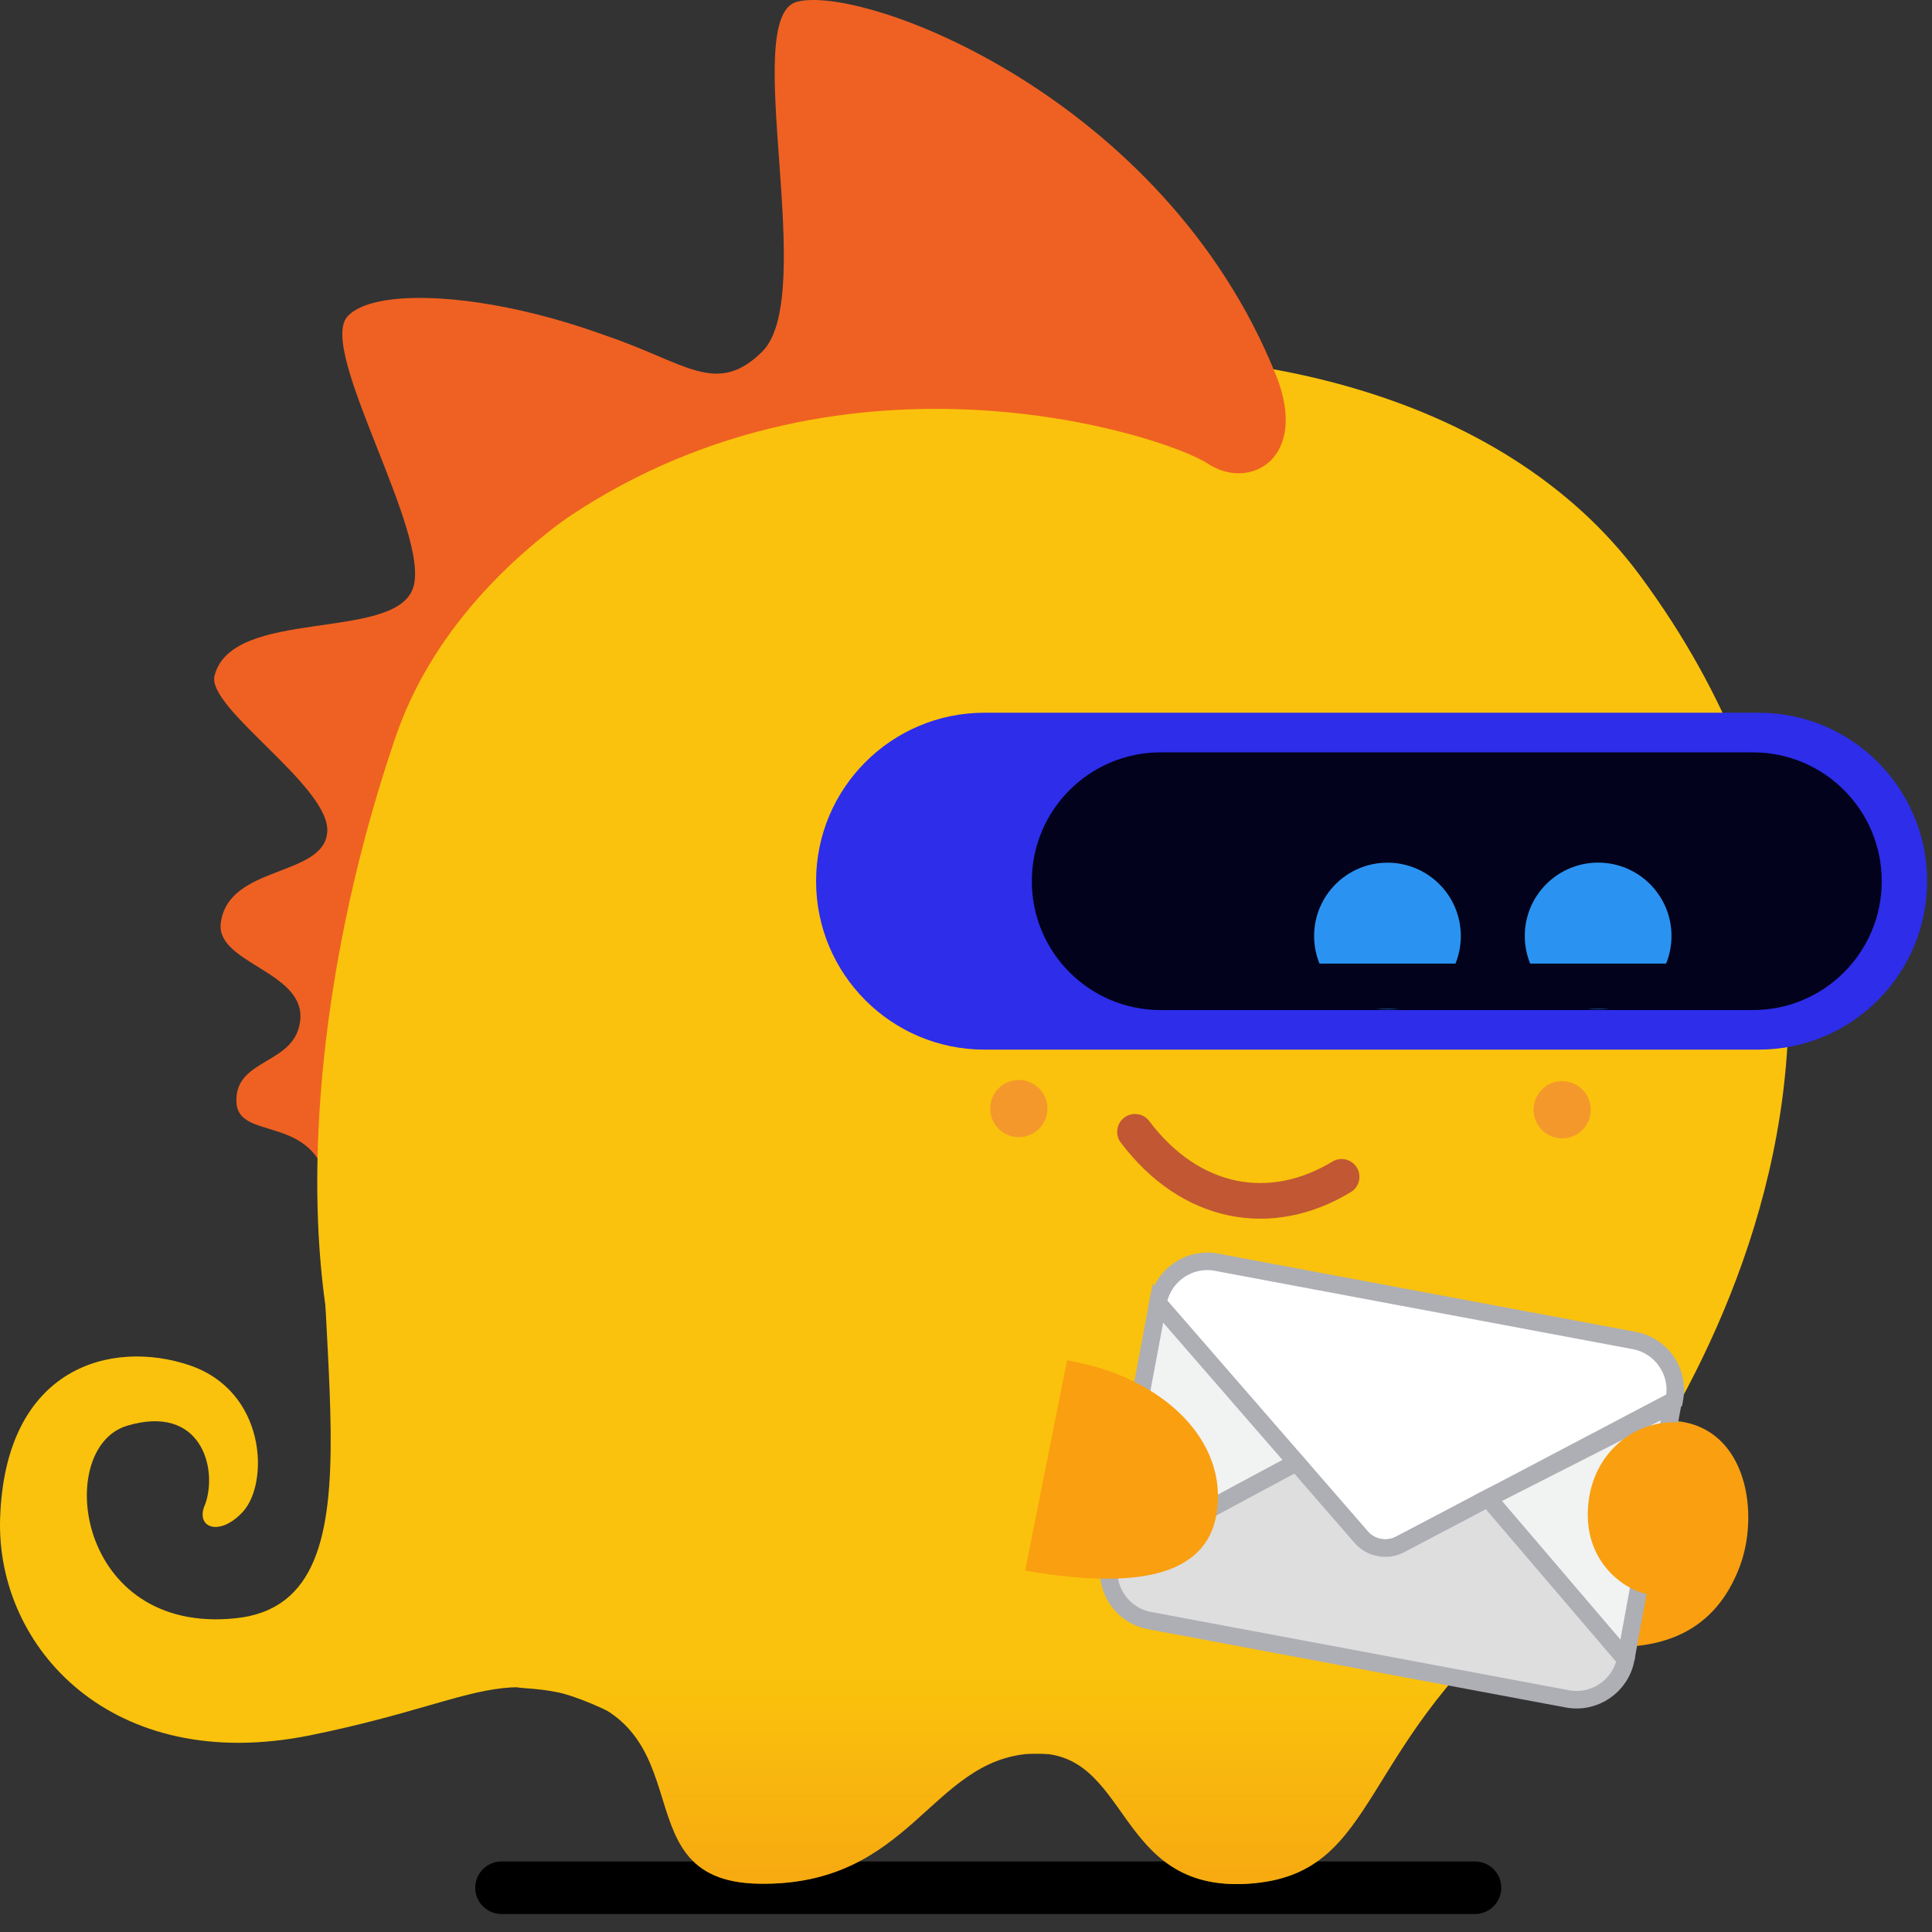
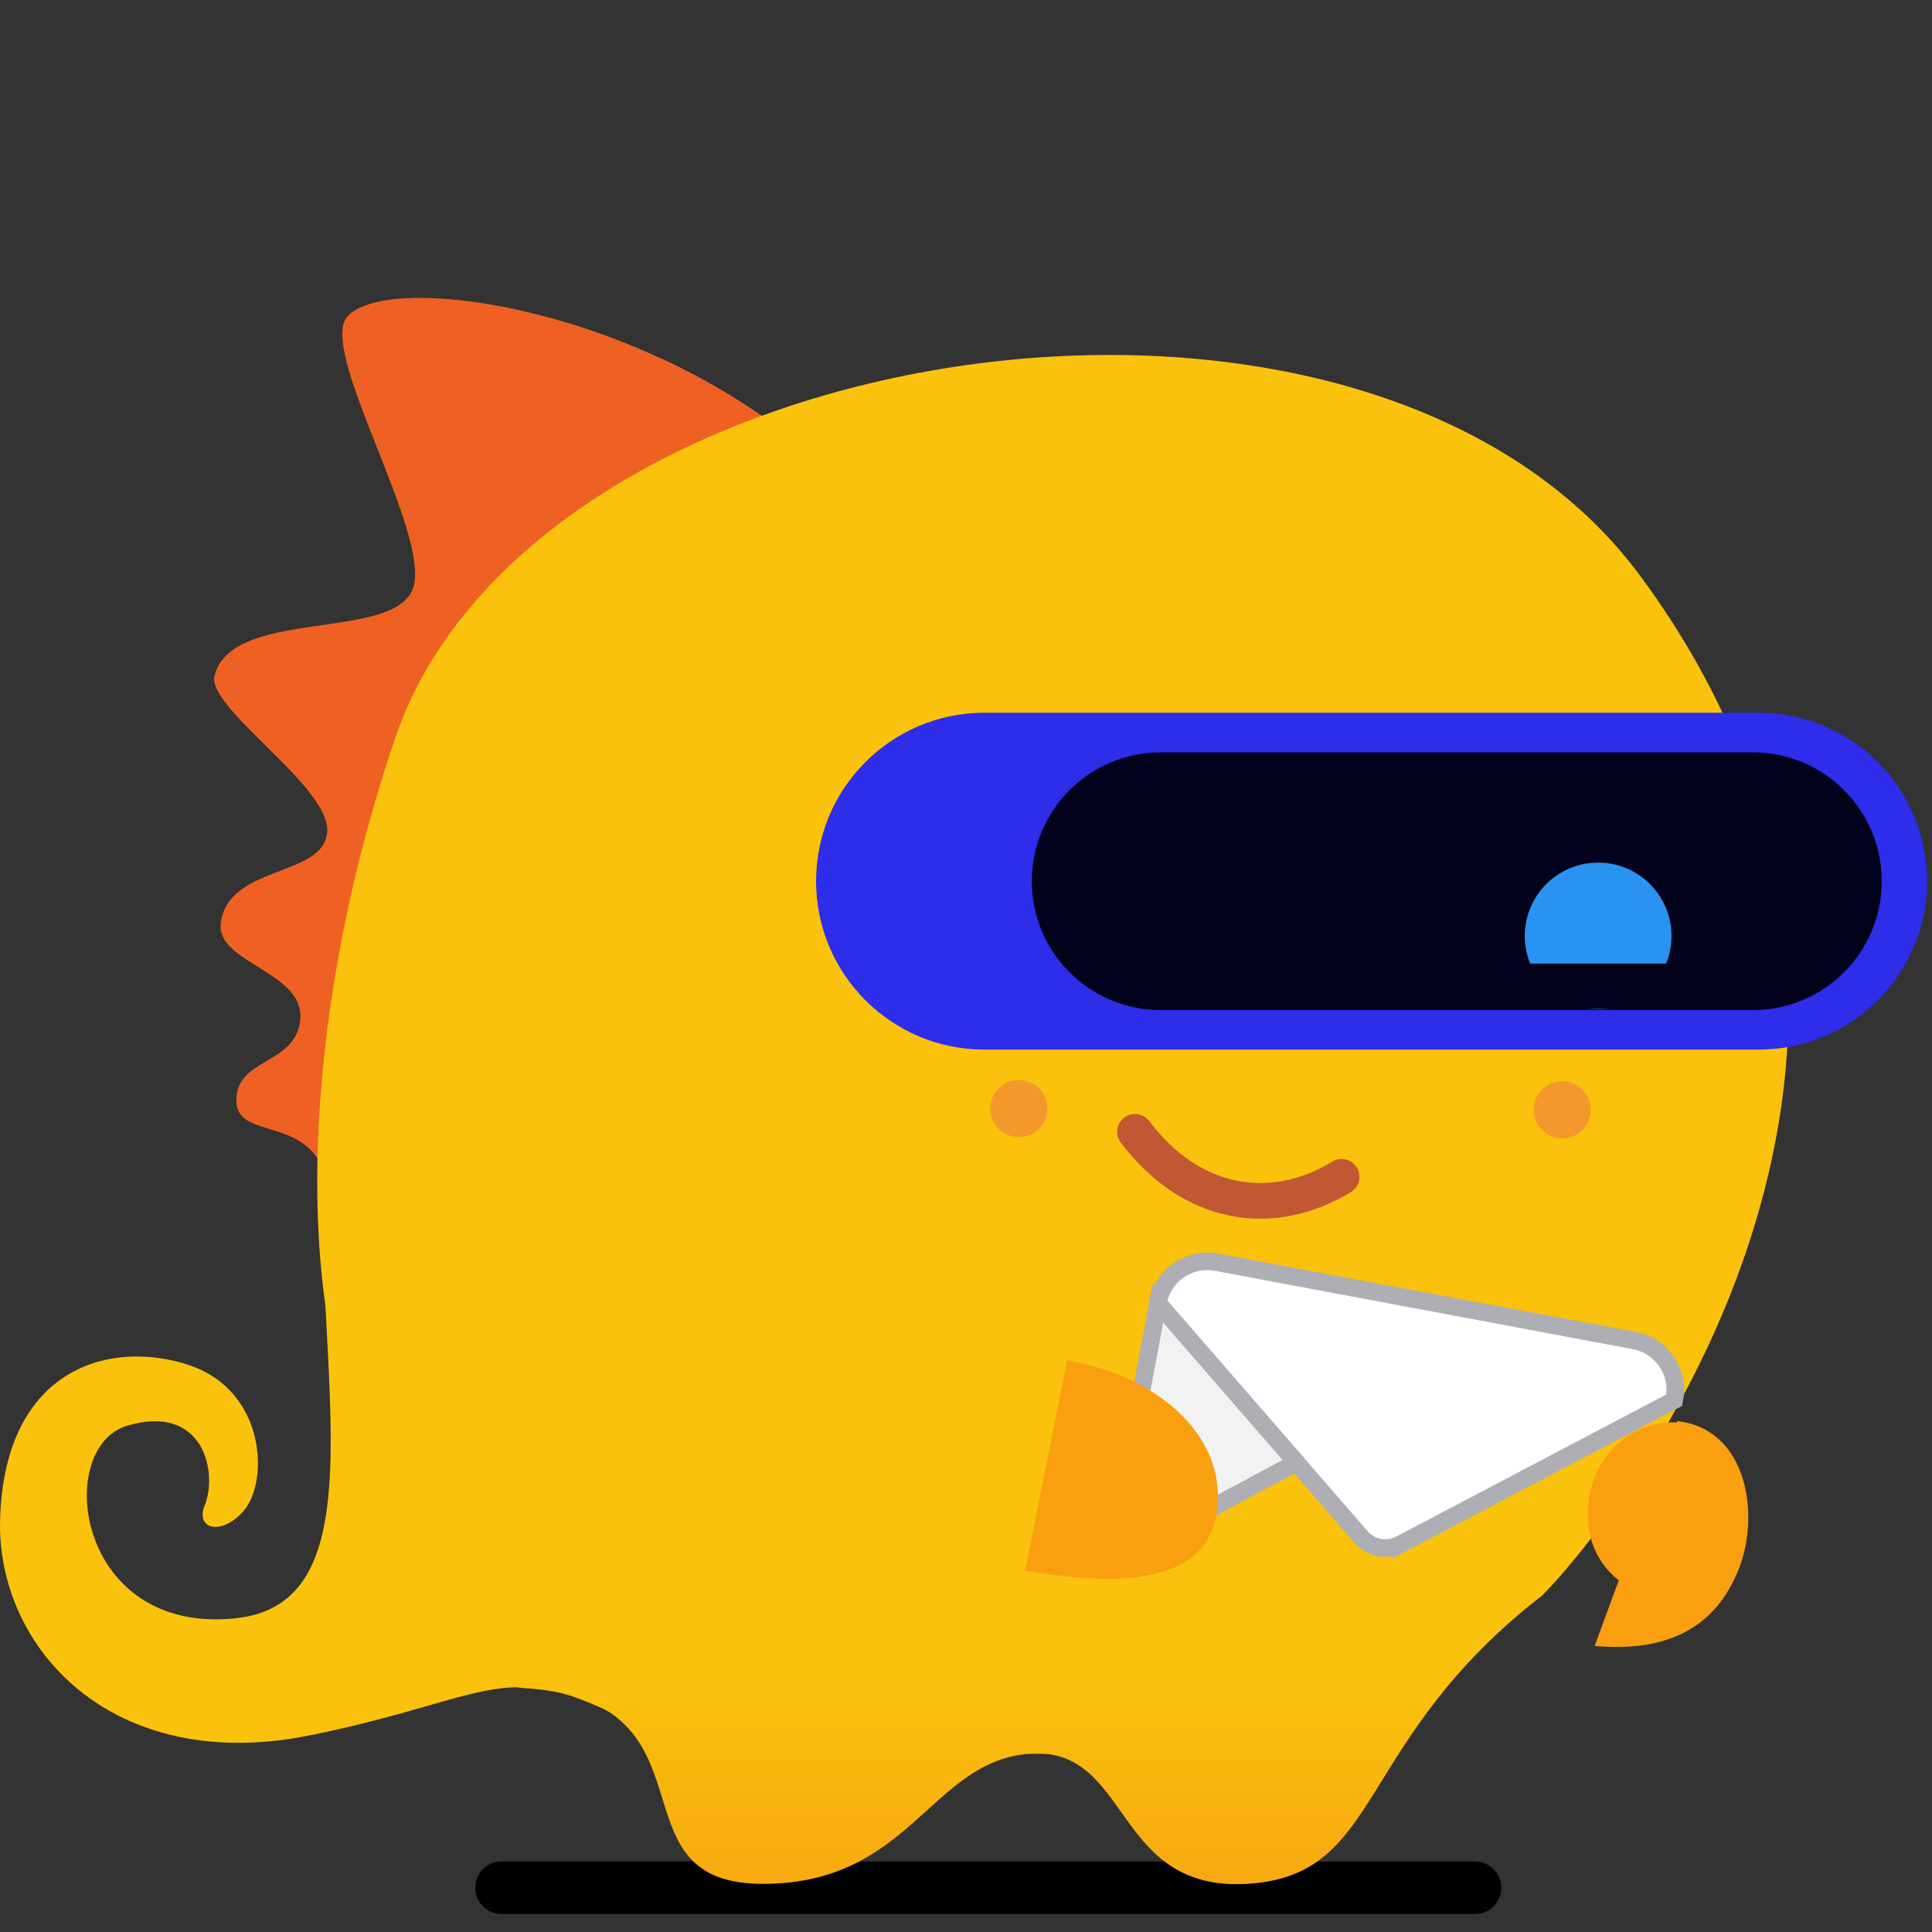
<svg xmlns="http://www.w3.org/2000/svg" width="98" height="98" viewBox="0 0 98 98" fill="none">
  <rect x="0" y="0" width="98" height="98" fill="#333333" stroke="none" />
  <path d="M38.697 21.129C30.284 15.263 19.519 13.947 17.625 16.052C16.089 17.758 21.892 27.101 20.951 29.831C20.014 32.562 11.783 30.795 10.883 34.267C10.456 35.917 16.77 39.898 16.6 42.202C16.431 44.506 11.555 43.854 11.198 46.836C10.957 48.841 15.406 49.283 15.236 51.672C15.067 54.061 11.854 53.624 11.995 55.938C12.109 57.816 15.62 56.579 16.56 59.736C17.498 62.893 38.7 21.129 38.7 21.129H38.697Z" fill="#EF6122" />
  <path d="M20.782 77.013C30.779 87.983 59.489 95.414 78.247 80.909C81.329 77.837 101.369 53.809 83.197 29.206C69.203 10.266 27.058 16.921 20.061 37.398C14.669 53.176 14.64 70.273 20.784 77.013H20.782Z" fill="#FAC20C" />
  <path d="M74.817 95.755H25.44" stroke="black" stroke-width="2.666" stroke-miterlimit="10" stroke-linecap="round" />
  <path d="M16.653 54.095C15.064 67.029 20.117 81.2 11.984 82.082C3.851 82.964 2.71 73.438 6.446 72.32C10.183 71.203 11.055 74.452 10.414 76.288C9.855 77.482 11.121 77.993 12.323 76.68C13.658 75.22 13.517 70.567 9.603 69.249C5.692 67.93 0.26 69.291 0.006 77.013C-0.211 83.547 5.665 90.069 15.747 88.02C25.829 85.97 25.602 83.541 33.962 88.488C36.468 89.971 16.653 54.095 16.653 54.095Z" fill="#FAC20C" />
  <path d="M78.247 80.909C68.644 88.361 70.201 95.104 63.321 95.551C56.441 95.999 57.402 88.615 52.281 88.952C47.161 89.288 46.2 95.663 38.52 95.551C30.84 95.44 36.679 86.256 26.61 85.631C21.115 85.289 56.759 77.654 56.759 77.654L78.244 80.909H78.247Z" fill="#FAC20C" />
  <path opacity="0.5" d="M78.247 80.909C68.644 88.361 70.201 95.104 63.321 95.551C56.441 95.999 57.402 88.615 52.281 88.952C47.161 89.288 46.2 95.663 38.52 95.551C30.84 95.44 36.679 86.256 26.61 85.631C21.115 85.289 56.759 77.654 56.759 77.654L78.244 80.909H78.247Z" fill="url(#paint0_linear_32007_11232)" />
-   <path d="M28.12 26.717C42.453 16.563 59.134 22.109 61.266 23.518C63.398 24.927 66.42 23.253 64.722 19.024C59.034 4.861 43.719 -0.828 40.406 0.096C37.506 0.907 41.544 14.99 38.658 17.843C36.34 20.131 34.762 18.383 30.821 17.061C27.262 15.867 28.12 26.717 28.12 26.717Z" fill="#EF6122" />
  <path d="M68.053 59.695C64.469 61.87 60.392 61.149 57.573 57.411" stroke="#C15833" stroke-width="1.809" stroke-miterlimit="10" stroke-linecap="round" />
  <path opacity="0.3" d="M79.24 57.744C80.042 57.744 80.691 57.095 80.691 56.293C80.691 55.492 80.042 54.842 79.24 54.842C78.439 54.842 77.789 55.492 77.789 56.293C77.789 57.095 78.439 57.744 79.24 57.744Z" fill="#E83878" />
  <path opacity="0.3" d="M51.679 57.683C52.481 57.683 53.131 57.034 53.131 56.232C53.131 55.431 52.481 54.781 51.679 54.781C50.878 54.781 50.228 55.431 50.228 56.232C50.228 57.034 50.878 57.683 51.679 57.683Z" fill="#E83878" />
  <path d="M49.939 53.242L89.208 53.242C93.927 53.242 97.752 49.417 97.752 44.699V44.696C97.752 39.978 93.927 36.153 89.208 36.153L49.939 36.153C45.221 36.153 41.396 39.978 41.396 44.696V44.699C41.396 49.417 45.221 53.242 49.939 53.242Z" fill="#2D2DEA" />
  <path d="M58.875 51.235L88.914 51.235C92.524 51.235 95.45 48.309 95.45 44.699C95.45 41.089 92.524 38.163 88.914 38.163L58.875 38.163C55.265 38.163 52.339 41.089 52.339 44.699C52.339 48.309 55.265 51.235 58.875 51.235Z" fill="#02021C" />
  <path d="M81.065 51.198C83.12 51.198 84.786 49.532 84.786 47.477C84.786 45.422 83.12 43.756 81.065 43.756C79.01 43.756 77.344 45.422 77.344 47.477C77.344 49.532 79.01 51.198 81.065 51.198Z" fill="#2A93F2" />
-   <path d="M70.379 51.2C72.434 51.2 74.1 49.535 74.1 47.48C74.1 45.425 72.434 43.759 70.379 43.759C68.324 43.759 66.658 45.425 66.658 47.48C66.658 49.535 68.324 51.2 70.379 51.2Z" fill="#2A93F2" />
  <path d="M64.741 51.177H86.74V48.878H64.741V51.177Z" fill="#02021C" />
  <path d="M85.082 72.087C88.625 72.477 89.272 76.799 88.231 79.508C87.015 82.667 84.457 83.809 80.887 83.491" fill="#F99F10" />
  <path d="M71.001 78.351L84.923 71.025L84.933 70.967C85.193 69.587 84.282 68.258 82.902 67.998L80.445 67.538L78.781 67.225L65.823 64.797L64.494 64.548L61.711 64.026C60.331 63.766 59.001 64.677 58.742 66.057L58.734 66.102L69.06 77.985C69.539 78.531 70.357 78.684 71.001 78.348V78.351Z" fill="white" stroke="#AEAEB5" stroke-width="0.889" />
  <path d="M58.734 66.105L56.274 79.233C56.271 79.248 56.271 79.264 56.269 79.28L65.755 74.185L58.734 66.105Z" fill="#F1F2F2" stroke="#AEAEB5" stroke-width="0.889" />
-   <path d="M82.468 84.14L84.838 71.242L75.479 75.999L82.463 84.177C82.463 84.177 82.172 83.837 82.471 84.142L82.468 84.14Z" fill="#F1F2F2" stroke="#AEAEB5" stroke-width="0.889" />
-   <path d="M75.476 75.996L71.001 78.351C70.355 78.684 69.539 78.533 69.06 77.988L65.757 74.188L56.271 79.283C56.041 80.647 56.944 81.947 58.31 82.204L79.502 86.174C80.871 86.431 82.187 85.538 82.463 84.177L75.479 75.999L75.476 75.996Z" fill="#DEDEDE" stroke="#AEAEB5" stroke-width="0.889" />
  <path d="M54.127 69C59.047 69.85 62.312 73.11 61.711 76.775C61.113 80.441 56.544 80.443 52 79.67" fill="#F99F10" />
  <path d="M85.308 72.174C83.093 71.909 80.71 73.597 80.547 76.532C80.384 79.465 82.693 80.787 83.663 80.871" fill="#F99F10" />
  <defs>
    <linearGradient id="paint0_linear_32007_11232" x1="52.143" y1="95.032" x2="52.143" y2="85.202" gradientUnits="userSpaceOnUse">
      <stop stop-color="#F49314" />
      <stop offset="0.59" stop-color="#F49314" stop-opacity="0.4" />
      <stop offset="1" stop-color="#F49314" stop-opacity="0" />
    </linearGradient>
  </defs>
</svg>